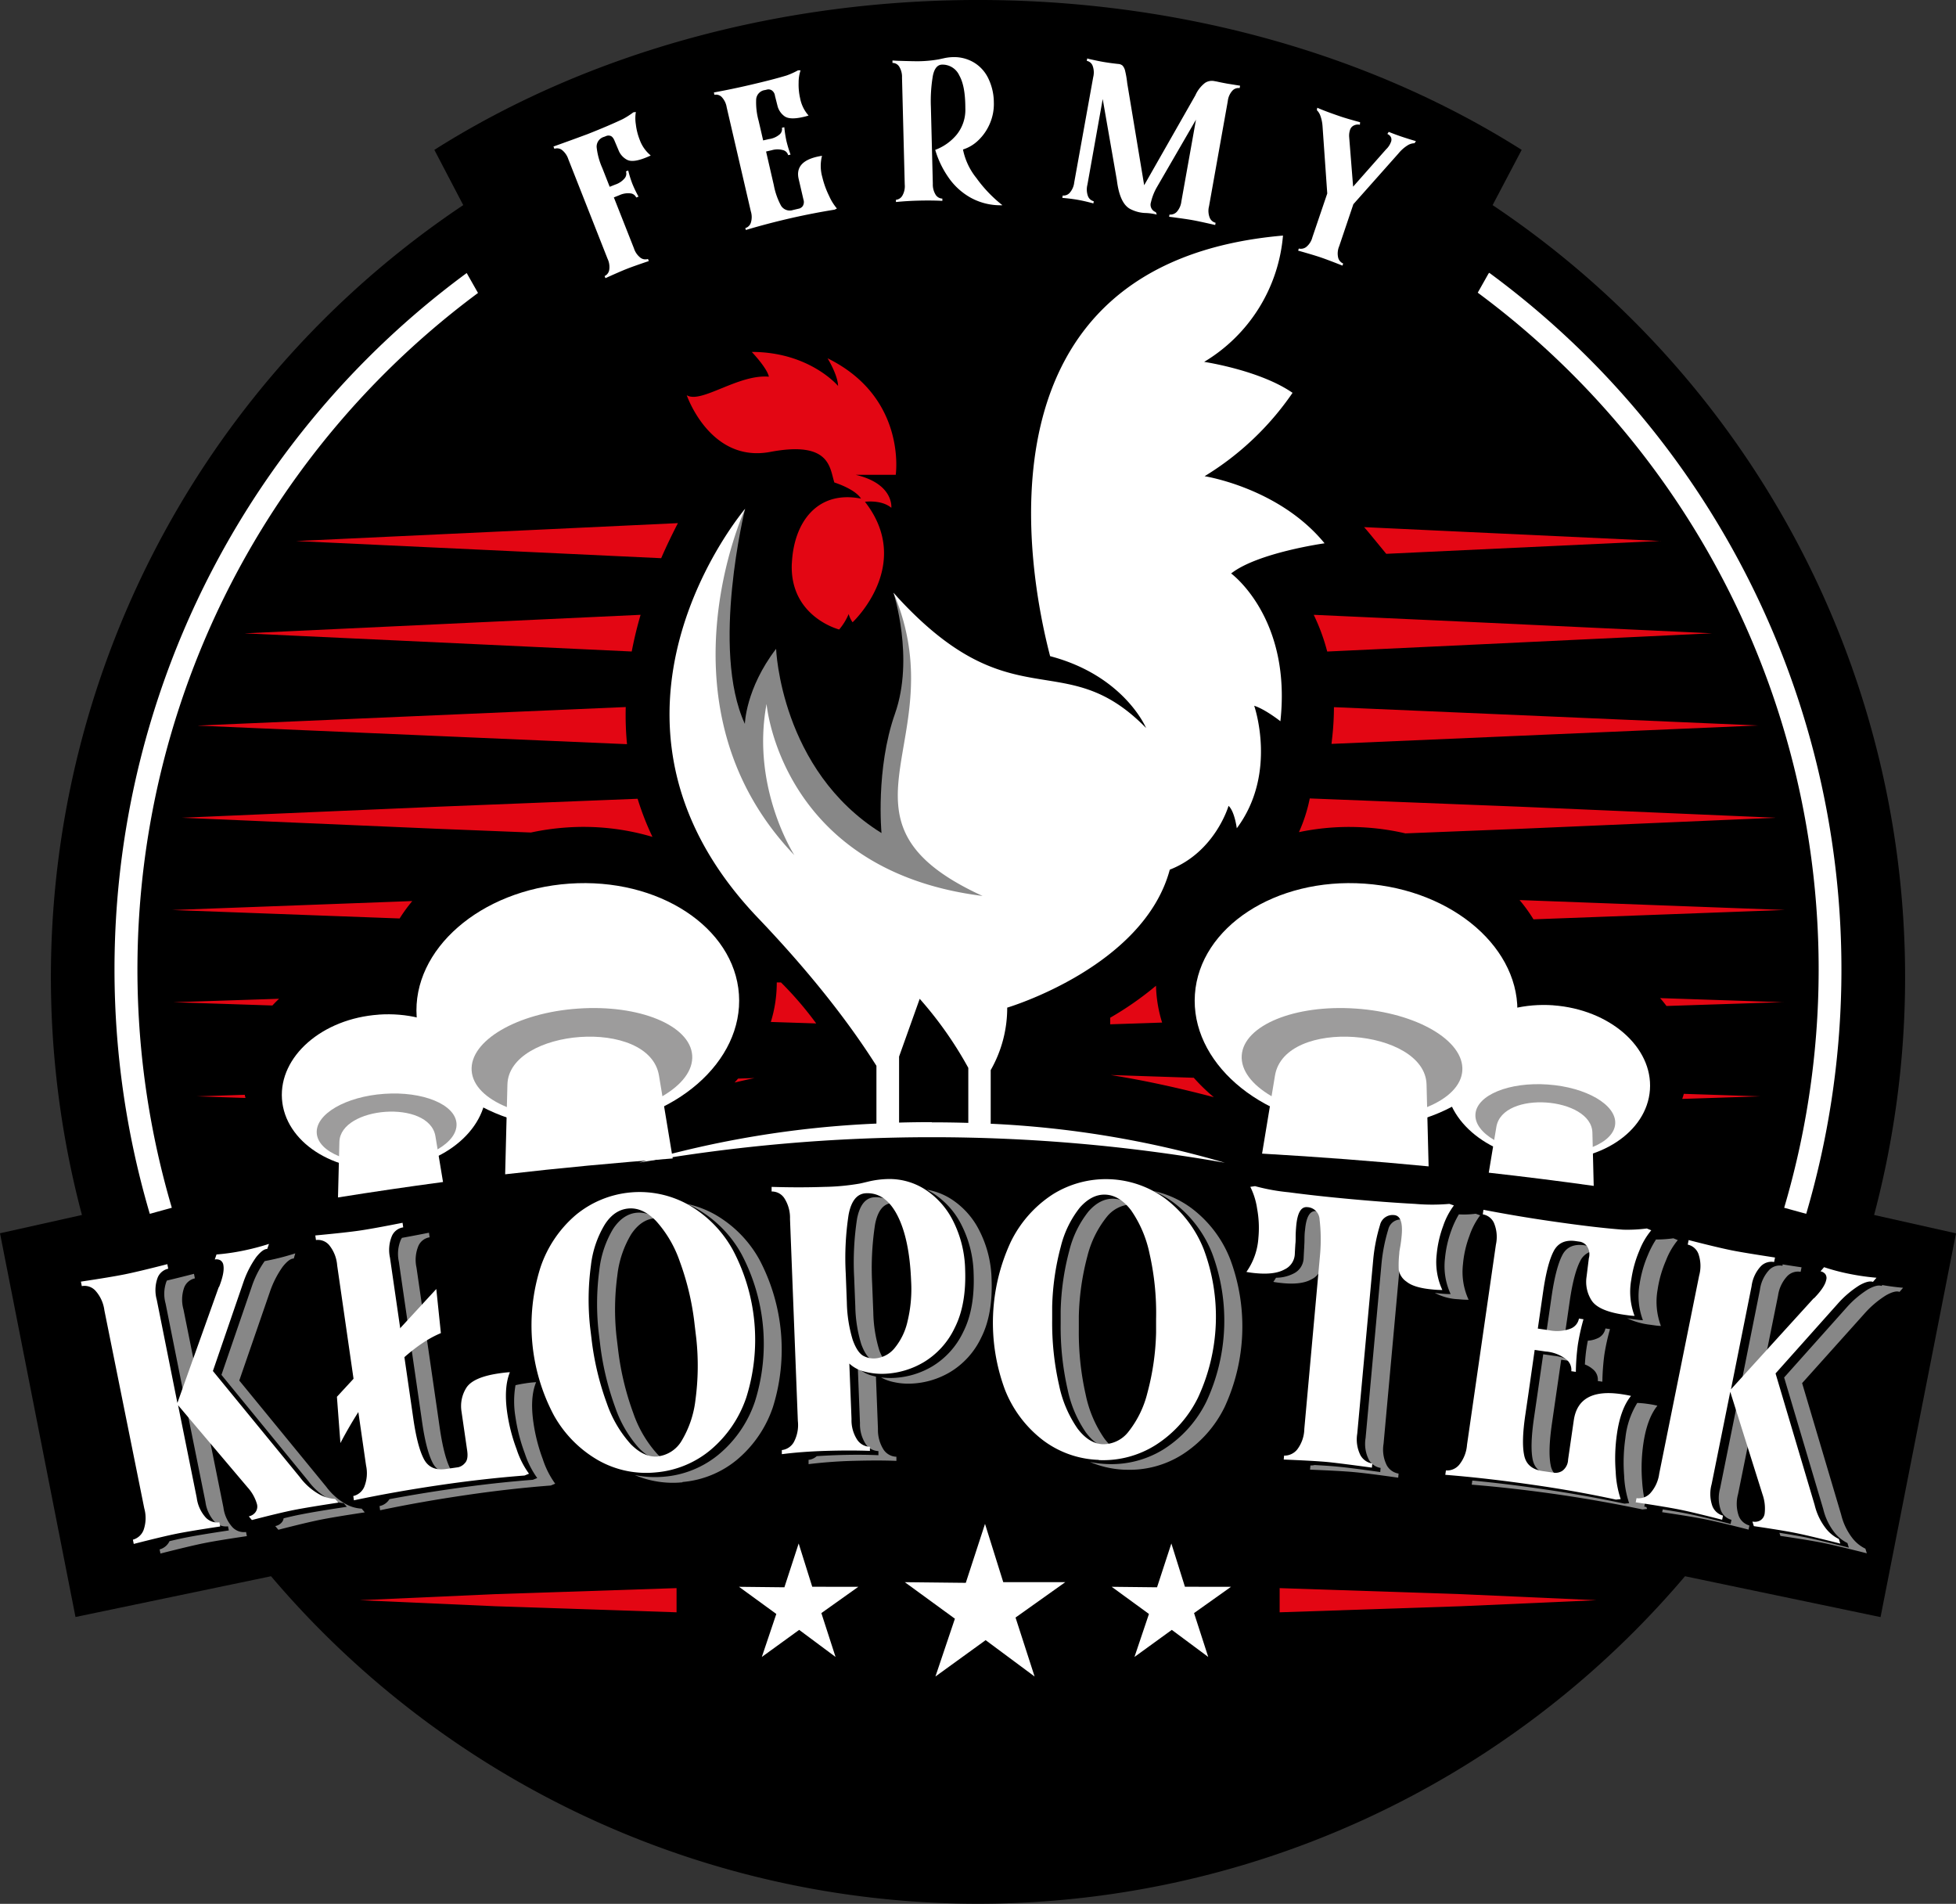
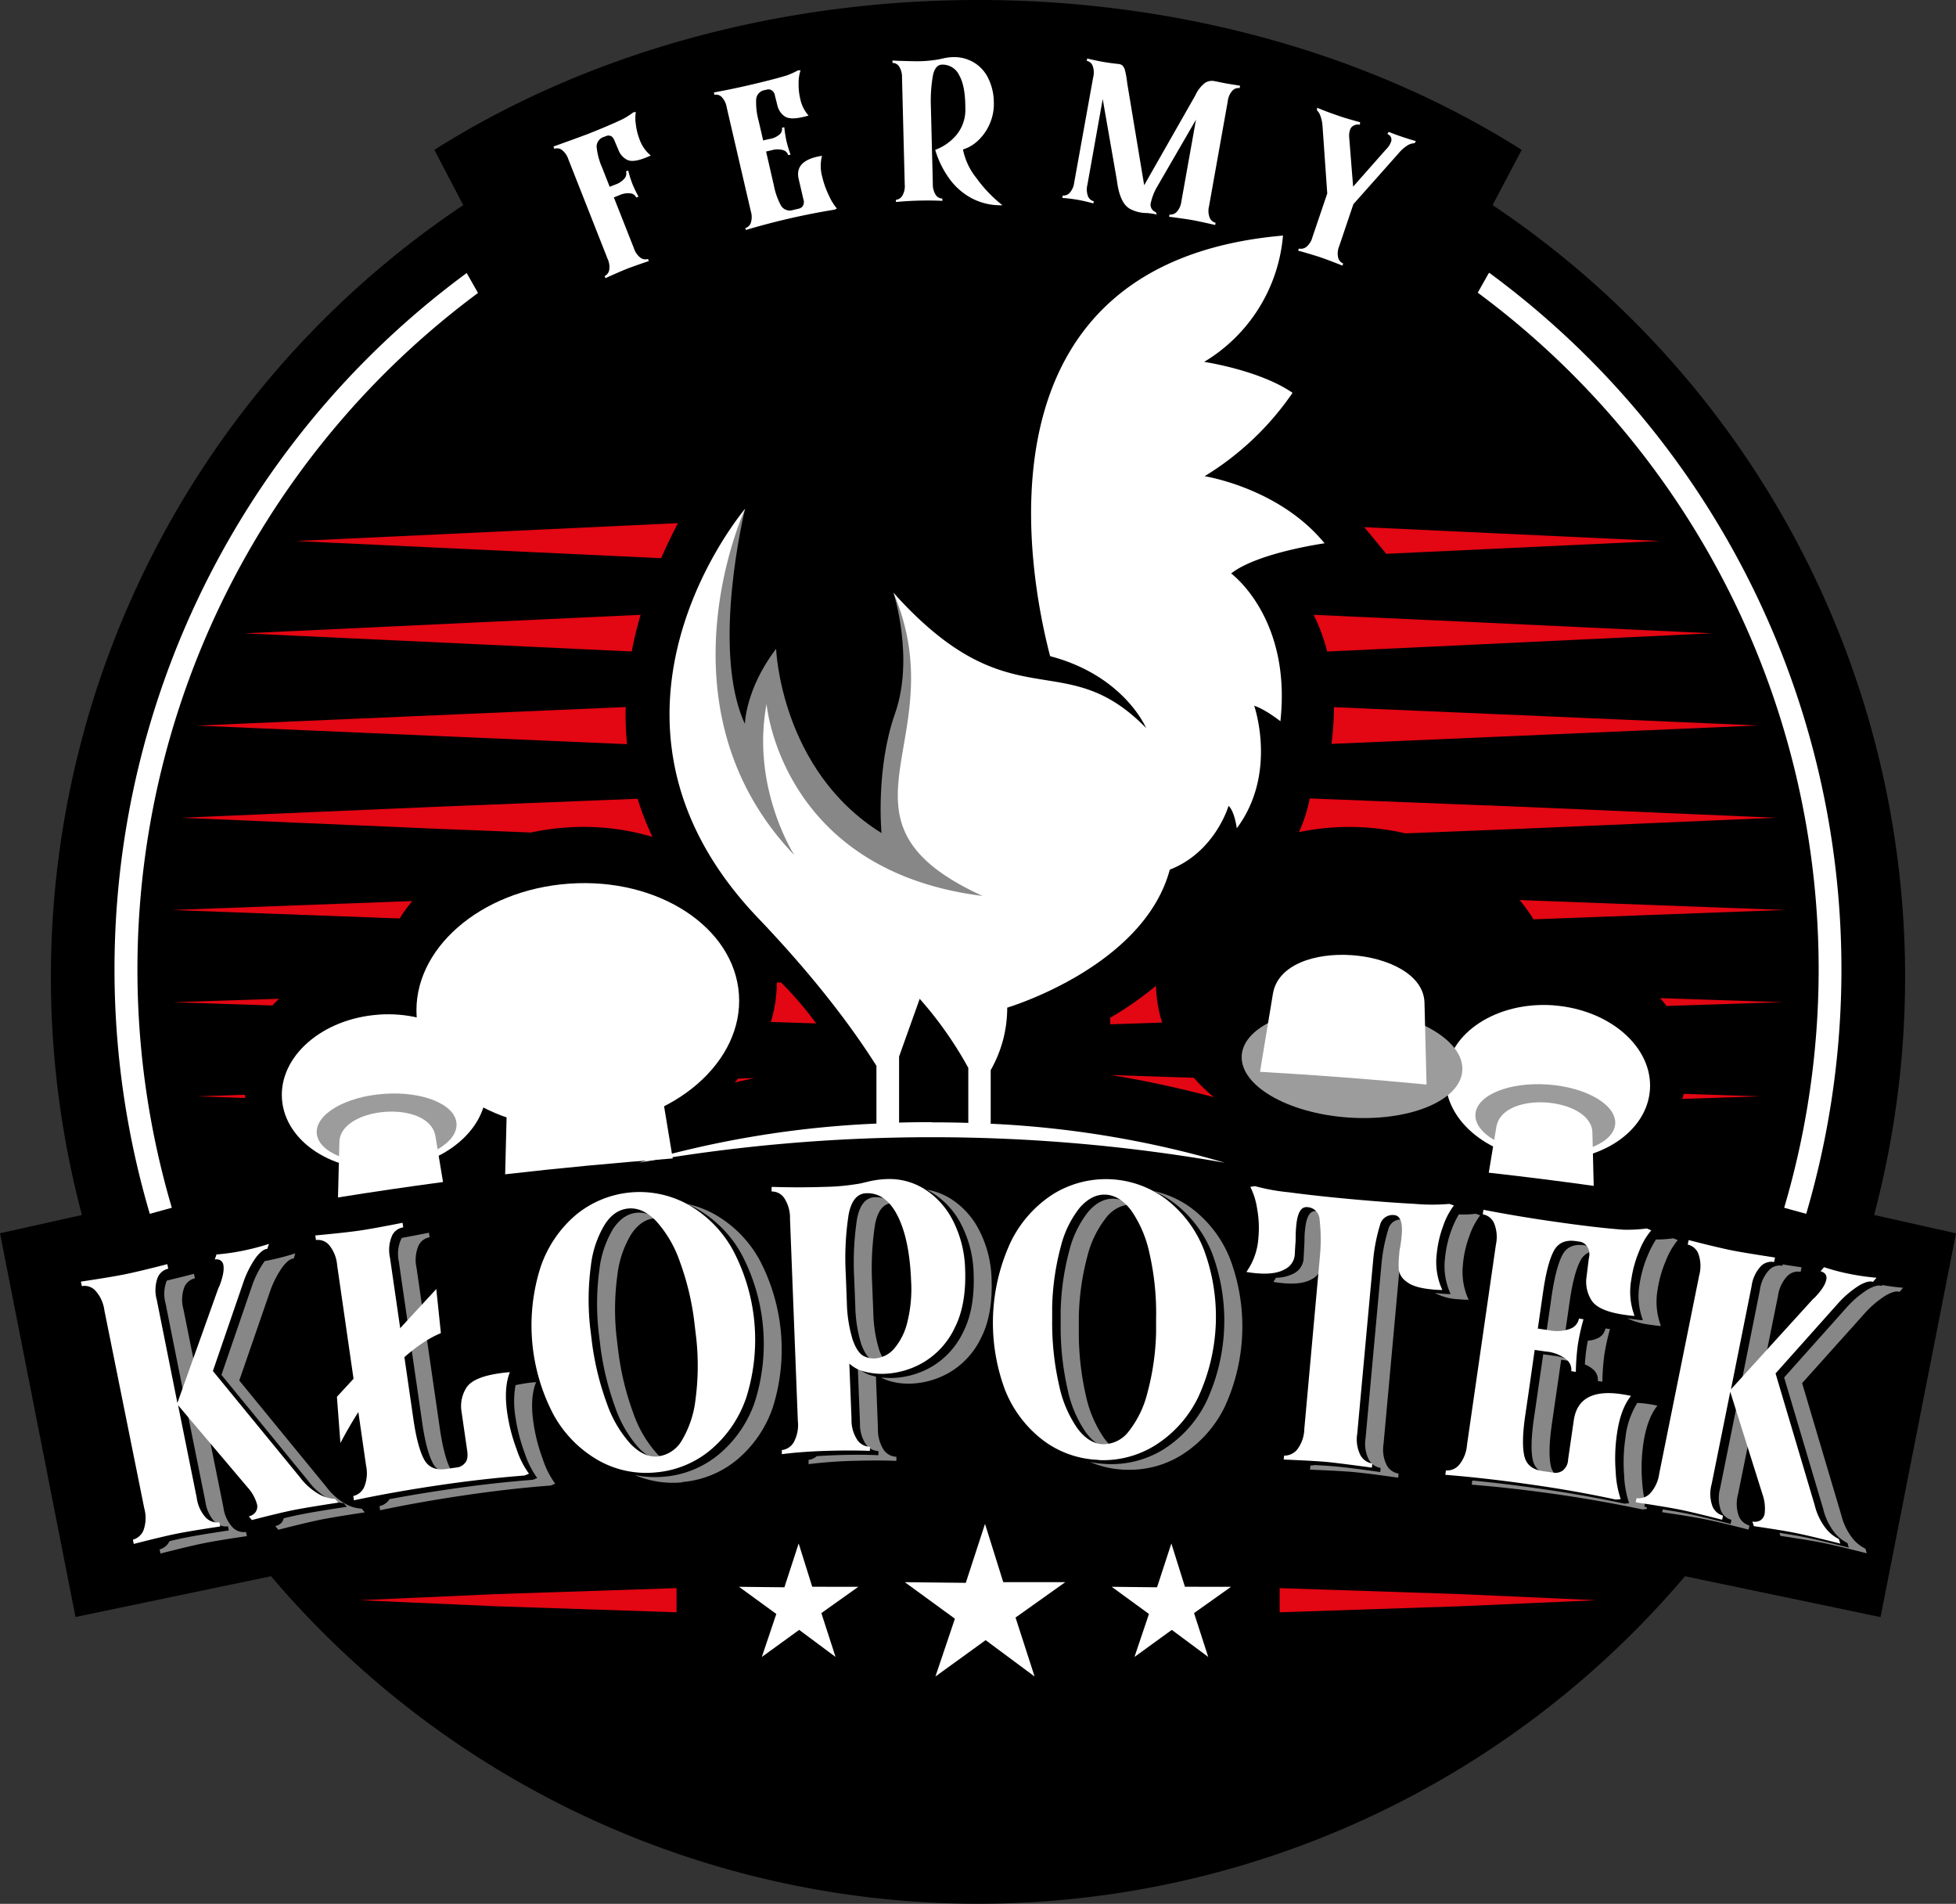
<svg xmlns="http://www.w3.org/2000/svg" viewBox="0 0 474.14 461.39">
  <rect x="0" y="0" width="474.14" height="461.39" fill="#333333" stroke="none" />
  <defs>
    <style>.cls-1,.cls-4,.cls-5,.cls-6,.cls-7{fill-rule:evenodd;}.cls-2,.cls-4{fill:#fff;}.cls-3,.cls-5{fill:#878787;}.cls-6{fill:#e30613;}.cls-7{fill:#9d9c9c;}</style>
  </defs>
  <g id="Warstwa_2" data-name="Warstwa 2">
    <g id="Warstwa_1-2" data-name="Warstwa 1">
      <path class="cls-1" d="M454.29,294.45A225,225,0,0,0,361.81,49.71l7.05-13.39c-76.54-48.43-187-48.43-263.57,0l7,13.39A225,225,0,0,0,19.86,294.45L0,298.88l18.3,93L65.7,382a224.7,224.7,0,0,0,342.75,0l47.4,9.9,18.29-93Z" />
      <path class="cls-2" d="M361,66.11a210.83,210.83,0,0,1,24.07,20.68,209.67,209.67,0,0,1,52.76,207.38l-5.34-1.47A204,204,0,0,0,358.21,70.93l2.61-4.63.19-.19ZM36.31,294.17a209.46,209.46,0,0,1,76.82-228L115.87,71A204.11,204.11,0,0,0,41.65,292.7l-5.34,1.47Z" />
      <path class="cls-3" d="M38.68,375.5a3.69,3.69,0,0,0,2.41-2c1.57-.37,2.86-.66,3.88-.86q3.3-.66,10.5-1.74l-.2-1A3.87,3.87,0,0,1,52,368.76a8.78,8.78,0,0,1-2.2-4.79l-4.52-22.41,5.36,6.32,3.52,17.46a8.74,8.74,0,0,0,2.2,4.79,3.83,3.83,0,0,0,3.28,1.15l.2,1q-7.21,1.06-10.5,1.73t-10.45,2.49l-.2-1Zm1.77-65.16q2.73-.64,6.57-1.63l.22,1.1a3.6,3.6,0,0,0-2.6,2.24,8.76,8.76,0,0,0-.17,5.27l3.28,16.28-2.61,7.31-5-25a8.76,8.76,0,0,1,.18-5.27,2.53,2.53,0,0,1,.16-.33Zm23.71-4.71,1-.2a58.09,58.09,0,0,0,6.42-1.68L71.21,305c-.76,0-1.65.69-2.69,2a23.51,23.51,0,0,0-3.1,6.09L58,334.57l21.08,25.74a15.19,15.19,0,0,0,4.48,4.05,9,9,0,0,0,4.11,1.26l.75.9c-5,.75-8.58,1.35-10.77,1.79s-5.59,1.25-10.18,2.43l-.75-.9a2.68,2.68,0,0,0,1.62-.94,1.91,1.91,0,0,0,.41-.94c1.85-.45,3.37-.79,4.54-1q3.3-.66,10.78-1.79l-.76-.89A9,9,0,0,1,79.24,363a14.91,14.91,0,0,1-4.48-4.05L53.68,333.2l7.38-21.48a23.51,23.51,0,0,1,3.1-6.09ZM92,365a3.69,3.69,0,0,0,2.4-1.68c4.7-.88,9.67-1.71,14.9-2.46q10.17-1.49,19.86-2.23l1.07-.43a21.48,21.48,0,0,1-3-5.94,42.41,42.41,0,0,1-2.27-8.77,23,23,0,0,1,0-7.79c.74-.17,1.53-.32,2.4-.45a25.46,25.46,0,0,1,2.6-.28q-1.55,3.7-.64,9.9a42.54,42.54,0,0,0,2.26,8.77,21.23,21.23,0,0,0,3,5.93l-1.06.44q-9.71.75-19.86,2.22-11.64,1.69-21.52,3.78L92,365Zm5.41-65c1.83-.33,4-.74,6.57-1.25l.16,1.11a3.58,3.58,0,0,0-2.72,2.09,8.78,8.78,0,0,0-.46,5.25l5,34.45.68,4.71q1,6.65,2.53,9.63A5.83,5.83,0,0,0,110,357a4.63,4.63,0,0,1-5.11-2.47q-1.56-3-2.53-9.63l-.68-4.7-5-34.45a8.82,8.82,0,0,1,.47-5.26,4.52,4.52,0,0,1,.34-.57Zm68,59.24a23.57,23.57,0,0,1-11.55-1.77,24.23,24.23,0,0,0,7.19.4,23.86,23.86,0,0,0,13.23-5.43A28.46,28.46,0,0,0,183,339.66a46.53,46.53,0,0,0-3.26-35.73,28.4,28.4,0,0,0-10.85-11,23.8,23.8,0,0,0-2.38-1.17,24.56,24.56,0,0,1,6.74,2.54,28.47,28.47,0,0,1,10.85,11A46.68,46.68,0,0,1,187.36,341a28.51,28.51,0,0,1-8.68,12.74,23.85,23.85,0,0,1-13.23,5.42Zm-6.3-64-.38,0q-3.35.3-5.74,3.9a24.67,24.67,0,0,0-3.35,10,61.37,61.37,0,0,0-.2,14.73l.38,3.15a67.7,67.7,0,0,0,3.71,15.5,28.73,28.73,0,0,0,5.77,9.83,12.43,12.43,0,0,0,1.94,1.65q-3.19.14-6.3-3a28.67,28.67,0,0,1-5.77-9.82,68.36,68.36,0,0,1-3.71-15.5l-.38-3.15a61.87,61.87,0,0,1,.2-14.73,24.67,24.67,0,0,1,3.35-10c1.6-2.4,3.51-3.69,5.74-3.9a7.18,7.18,0,0,1,4.74,1.35Zm36.78,58.57a3.57,3.57,0,0,0,2.09-.91c1.38-.09,2.81-.17,4.31-.23q5.86-.22,10.64,0l0-1a3.86,3.86,0,0,1-3.05-1.66,8.81,8.81,0,0,1-1.42-5.08l-.52-13.43a8.19,8.19,0,0,0,3.58,1.92l.81.2.49,12.69a8.81,8.81,0,0,0,1.41,5.08,3.87,3.87,0,0,0,3.06,1.65l0,1c-3.18-.13-6.73-.11-10.65,0s-7.45.41-10.61.79H196l0-1Zm28.69-65.51a16,16,0,0,1,6.07,2.34,19.41,19.41,0,0,1,6.79,7.67A27.18,27.18,0,0,1,240.36,310q.33,8.58-2.53,14.2a19.4,19.4,0,0,1-7.43,8.27,20,20,0,0,1-9.41,2.84,16.31,16.31,0,0,1-5.11-.55,10.11,10.11,0,0,1-2.32-.95,18.06,18.06,0,0,0,3.07.13,20.19,20.19,0,0,0,9.42-2.84,19.43,19.43,0,0,0,7.43-8.28q2.86-5.62,2.53-14.2a27.28,27.28,0,0,0-2.89-11.65,19.42,19.42,0,0,0-6.78-7.68c-.57-.35-1.14-.67-1.72-1Zm-8.17,3.26h-.06q-3.25.12-4.23,5.16a69.67,69.67,0,0,0-.71,14.27l.28,7.08a33.34,33.34,0,0,0,1.42,9.05,10,10,0,0,0,1.61,3,5.44,5.44,0,0,1-3.43-.57q-1.44-.84-2.53-3.83a33.27,33.27,0,0,1-1.43-9.05l-.28-7.09a69.72,69.72,0,0,1,.71-14.27q1-5,4.24-5.16a6.74,6.74,0,0,1,4.41,1.37Zm56.32,64.63a23.9,23.9,0,0,1-8.53-1.89,24.76,24.76,0,0,0,4.17.51,24,24,0,0,0,13.83-3.66,28.56,28.56,0,0,0,10.25-11.51,46.55,46.55,0,0,0,1.39-35.86,28.47,28.47,0,0,0-9.32-12.31,24.53,24.53,0,0,0-4.94-2.84,24,24,0,0,1,9.29,4.21,28.38,28.38,0,0,1,9.33,12.32A46.53,46.53,0,0,1,296.85,341a28.44,28.44,0,0,1-10.26,11.51,23.87,23.87,0,0,1-13.82,3.67Zm1.11-64.28a8,8,0,0,0-5.64,3.11,24.8,24.8,0,0,0-4.62,9.44A61.84,61.84,0,0,0,261.51,319l0,3.17a68.1,68.1,0,0,0,1.67,15.85,28.82,28.82,0,0,0,4.44,10.49A12.3,12.3,0,0,0,270,351h-.62c-2.24-.09-4.29-1.36-6.15-3.84a28.5,28.5,0,0,1-4.45-10.49,68,68,0,0,1-1.67-15.85l0-3.17a61.78,61.78,0,0,1,2.1-14.58,24.73,24.73,0,0,1,4.62-9.44q2.83-3.25,6.19-3.12a6.78,6.78,0,0,1,3.81,1.38Zm43.82,63.24a3.37,3.37,0,0,0,1-.1c2.21.12,4,.24,5.26.36q3.34.3,10.65,1.34l.09-1a4,4,0,0,1-2.85-2,8.48,8.48,0,0,1-.79-5.22l3.87-42.38a42,42,0,0,1,1.63-8.19,3.12,3.12,0,0,1,3.46-2.4c1,.08,1.57.84,1.78,2.25a4.35,4.35,0,0,0-.88,1.52,42.13,42.13,0,0,0-1.64,8.19l-3.86,42.38a8.49,8.49,0,0,0,.78,5.22,4,4,0,0,0,2.86,2l-.09,1c-4.87-.7-8.42-1.14-10.65-1.35s-5.81-.4-10.72-.6l.09-1Zm4.07-59.43a7.77,7.77,0,0,0-1,3.77q-.14,1.48-.15,2.61c0,.75,0,1.34-.07,1.77,0,.19-.06,1-.14,2.57a4.27,4.27,0,0,1-2.48,3.61q-2.37,1.34-6.83.93c-1.06-.1-1.86-.21-2.41-.32.23-.31.45-.64.66-1a9.34,9.34,0,0,0,4.22-1A4.31,4.31,0,0,0,316,305c.07-1.52.12-2.38.14-2.56,0-.43.06-1,.07-1.78s0-1.62.14-2.61q.43-4.74,2.66-4.53a3,3,0,0,1,2.75,2.14Zm31.9-1.42a22.38,22.38,0,0,0,4.08-.15l1.09.38a17.87,17.87,0,0,0-2.61,5,25.75,25.75,0,0,0-1.56,6.84A16.1,16.1,0,0,0,356,315a22.94,22.94,0,0,1-2.43-.13,13.27,13.27,0,0,1-5.77-1.54c.44.06.92.12,1.41.16a23.06,23.06,0,0,0,2.43.13,16.07,16.07,0,0,1-1.37-8.65,26.74,26.74,0,0,1,1.56-6.84,22.21,22.21,0,0,1,1.8-3.82Zm47.76,6.09a28.45,28.45,0,0,0,4.24-.29l1.07.44a17.63,17.63,0,0,0-2.89,5,28,28,0,0,0-2,7,16.64,16.64,0,0,0,.8,8.8c-.62,0-1.49-.13-2.6-.29a18,18,0,0,1-5.6-1.58c.4.08.81.14,1.25.21,1.1.16,2,.25,2.59.28a16.59,16.59,0,0,1-.8-8.79,28.46,28.46,0,0,1,2-7,22.72,22.72,0,0,1,1.94-3.73Zm-14.55,2.71a4.37,4.37,0,0,0-3.79,2.5q-1.56,3-2.53,9.62l-.68,4.71-.53,3.62a17.78,17.78,0,0,1-1.8-.17l-2.68-.39.65-4.43.68-4.71q1-6.65,2.53-9.63c1-2,2.83-2.79,5.35-2.43l1.11.16a2.86,2.86,0,0,1,1.56,1l.13.17Zm-1.95,21.81a6.31,6.31,0,0,0,2.22-.52,3.23,3.23,0,0,0,2.05-2.44l1.11.16a50.49,50.49,0,0,0-1.37,6.21,55.31,55.31,0,0,0-.48,6.53l-1.11-.16a3.24,3.24,0,0,0-1.27-2.92,6.34,6.34,0,0,0-1.86-1.09c.08-1.39.2-2.64.36-3.73.09-.64.21-1.32.35-2Zm-3.85,5-2.6-.38-1.57,10.81-.68,4.7c-.64,4.44-.75,7.75-.31,10a4.42,4.42,0,0,0,1.52,2.69l-1.44-.21c-2.52-.37-4-1.65-4.44-3.85s-.33-5.52.31-9.95l.69-4.71,1.56-10.8,2.68.38a10.87,10.87,0,0,1,4.28,1.37ZM396.88,340a23.23,23.23,0,0,1,2.5.23,23.54,23.54,0,0,1,2.38.44q-2.52,3.12-3.41,9.22a41.1,41.1,0,0,0-.29,9.15,34.54,34.54,0,0,0,.72,5.09l-.2,1,.5.08a4.37,4.37,0,0,0,.19.48l-1.15.12q-9.51-2-19.67-3.51-11.64-1.69-21.7-2.49l.14-1q8.12.76,17.2,2.09,10.16,1.47,19.67,3.51l1.15-.11a23.82,23.82,0,0,1-1.21-6.63,41.19,41.19,0,0,1,.3-9.16,20.18,20.18,0,0,1,2.88-8.51Zm35.33-33.56c1.34.22,2.84.45,4.49.69l-.22,1.1a3.6,3.6,0,0,0-3.26,1.06A8.74,8.74,0,0,0,431,314l-3.45,17.08-5.94,6.52,5-25a8.75,8.75,0,0,1,2.21-4.79,3.54,3.54,0,0,1,3.25-1.05l.09-.42Zm24.1,5c1.67.29,3.34.51,5,.65l-.86,1c-.71-.27-1.8,0-3.26.82a23.63,23.63,0,0,0-5.22,4.42L436.84,335.2l9.47,31.9a15.05,15.05,0,0,0,2.57,5.47,8.88,8.88,0,0,0,3.3,2.75l.34,1.12q-7.33-1.86-10.63-2.52t-10.32-1.7l-.23-.75c2.64.42,4.7.78,6.2,1.07q3.29.68,10.63,2.53l-.35-1.12a9,9,0,0,1-3.3-2.76,14.73,14.73,0,0,1-2.56-5.47l-9.48-31.89,15.13-16.94a23.68,23.68,0,0,1,5.22-4.43c1.47-.81,2.55-1.08,3.26-.81l.22-.25Zm-32,35.86-3,14.8a8.88,8.88,0,0,0,.17,5.28,3.88,3.88,0,0,0,2.58,2.32l-.2,1q-7.06-1.8-10.36-2.47t-10.59-1.75l.14-.68c2.61.41,4.65.76,6.1,1.06,2.19.44,5.65,1.26,10.35,2.47l.21-1a3.83,3.83,0,0,1-2.58-2.33,8.84,8.84,0,0,1-.18-5.27l4.52-22.41,2.82,9Z" />
      <path class="cls-2" d="M32.22,373.14a3.86,3.86,0,0,0,2.58-2.33,8.77,8.77,0,0,0,.17-5.27l-9.67-48a8.78,8.78,0,0,0-2.21-4.79,3.59,3.59,0,0,0-3.26-1.06l-.22-1.09q7.31-1.1,10.6-1.76t10.35-2.47l.22,1.1a3.57,3.57,0,0,0-2.59,2.24A8.76,8.76,0,0,0,38,315l5,25,10-28,.15-.22q1.32-3.4,1-5.15a1.62,1.62,0,0,0-.77-1.22,2,2,0,0,0-1.32-.17l.42-1.22a52.07,52.07,0,0,0,6.3-.89,59.25,59.25,0,0,0,6.42-1.67l-.42,1.22c-.76,0-1.65.7-2.69,2a23.75,23.75,0,0,0-3.1,6.1l-7.38,21.48,21.08,25.73A14.91,14.91,0,0,0,77.14,362a9,9,0,0,0,4.11,1.27l.76.89q-7.49,1.14-10.78,1.79t-10.17,2.43l-.75-.89a2.69,2.69,0,0,0,1.61-1,2.31,2.31,0,0,0,.36-2,10.22,10.22,0,0,0-2.24-4L43.17,340.56,47.69,363a8.82,8.82,0,0,0,2.2,4.79,3.87,3.87,0,0,0,3.28,1.15l.2,1q-7.2,1.08-10.5,1.74t-10.45,2.49l-.2-1Zm53.35-10.56a3.86,3.86,0,0,0,2.7-2.18,8.83,8.83,0,0,0,.46-5.26l-7-48.48a8.84,8.84,0,0,0-1.94-4.91,3.59,3.59,0,0,0-3.2-1.23l-.16-1.11q7.35-.69,10.67-1.17t10.48-1.9l.16,1.11A3.57,3.57,0,0,0,95,299.54a8.82,8.82,0,0,0-.47,5.26l5,34.44.68,4.71c.65,4.44,1.49,7.64,2.53,9.63s2.83,2.8,5.35,2.43l3-.43a3,3,0,0,0,1.6-1c.58-.58.76-1.58.56-3l-1.38-9.51A8.32,8.32,0,0,1,113,336.4c1.07-1.76,3.72-2.95,8-3.57,1.11-.16,2-.25,2.6-.28-1,2.47-1.24,5.78-.64,9.9a42.41,42.41,0,0,0,2.27,8.77,21,21,0,0,0,3,5.93l-1.07.44q-9.7.75-19.86,2.22-11.62,1.69-21.51,3.79l-.15-1ZM159,356.83a23.57,23.57,0,0,1-14-2.94,28.6,28.6,0,0,1-10.8-11A46.52,46.52,0,0,1,131,307.19a28.67,28.67,0,0,1,8.62-12.78,24.27,24.27,0,0,1,27.18-2.48,28.37,28.37,0,0,1,10.85,11,46.53,46.53,0,0,1,3.26,35.73,28.46,28.46,0,0,1-8.68,12.74A23.85,23.85,0,0,1,159,356.83Zm.49-3.88a7.76,7.76,0,0,0,5.79-3.86,24.73,24.73,0,0,0,3.31-9.9,61.89,61.89,0,0,0,.2-14.73l-.39-3.25a64.91,64.91,0,0,0-3.62-15.5,28.47,28.47,0,0,0-5.77-9.83q-3.25-3.31-6.69-3t-5.73,3.9a24.51,24.51,0,0,0-3.36,10,61.87,61.87,0,0,0-.2,14.73l.38,3.15a68.49,68.49,0,0,0,3.71,15.5,28.67,28.67,0,0,0,5.77,9.82q3.26,3.31,6.6,3Zm30-1.52a3.86,3.86,0,0,0,2.91-1.89,8.77,8.77,0,0,0,1-5.18l-1.9-48.95a8.79,8.79,0,0,0-1.41-5.08,3.6,3.6,0,0,0-3.05-1.57l0-1.12q6.72.21,12.79,0a55.05,55.05,0,0,0,8.56-.8c.37-.07,1.17-.26,2.41-.56a22.73,22.73,0,0,1,4.36-.54,16,16,0,0,1,9.11,2.54,19.4,19.4,0,0,1,6.79,7.67,27.37,27.37,0,0,1,2.89,11.66q.33,8.58-2.53,14.2a19.34,19.34,0,0,1-7.43,8.27,20.2,20.2,0,0,1-9.42,2.85,16.65,16.65,0,0,1-5.11-.55,8.19,8.19,0,0,1-3.58-1.92l.53,13.43a8.67,8.67,0,0,0,1.41,5.08,3.82,3.82,0,0,0,3.05,1.65l0,1q-4.77-.18-10.65,0t-10.61.79h-.09l0-1Zm23.22-22.29a6.82,6.82,0,0,0,4.2-2.5,15.51,15.51,0,0,0,3.07-6.38,33.15,33.15,0,0,0,.88-9.75q-.39-10.15-3.27-15.84t-7.64-5.49q-3.27.13-4.24,5.16a69.18,69.18,0,0,0-.7,14.27l.27,7.09a33.34,33.34,0,0,0,1.43,9.05c.73,2,1.57,3.27,2.53,3.82a5.31,5.31,0,0,0,3.47.57Zm53.62,24.66a23.71,23.71,0,0,1-13.46-4.73,28.57,28.57,0,0,1-9.28-12.31A46.54,46.54,0,0,1,245,301a28.66,28.66,0,0,1,10.21-11.56,24.32,24.32,0,0,1,27.28,1.06,28.5,28.5,0,0,1,9.32,12.32,46.53,46.53,0,0,1-1.39,35.85,28.43,28.43,0,0,1-10.25,11.51,23.87,23.87,0,0,1-13.82,3.67Zm1-3.79a7.76,7.76,0,0,0,6.24-3.07,24.72,24.72,0,0,0,4.57-9.4,61.78,61.78,0,0,0,2.1-14.58l0-3.27a65.29,65.29,0,0,0-1.58-15.84,28.57,28.57,0,0,0-4.45-10.49c-1.86-2.47-4-3.75-6.25-3.84s-4.3,1-6.19,3.12a24.73,24.73,0,0,0-4.62,9.44,61.86,61.86,0,0,0-2.1,14.58l0,3.17a68,68,0,0,0,1.67,15.85,28.57,28.57,0,0,0,4.45,10.49q2.79,3.7,6.15,3.84Zm43.94,2.76a4,4,0,0,0,3.18-1.49,8.53,8.53,0,0,0,1.72-5L320,303.91a41.32,41.32,0,0,0-.13-8.36,3.12,3.12,0,0,0-3-3c-1.49-.14-2.37,1.37-2.66,4.53-.09,1-.14,1.86-.14,2.61s0,1.34-.07,1.78c0,.18-.07,1-.14,2.56a4.31,4.31,0,0,1-2.49,3.62q-2.37,1.32-6.83.92a22.86,22.86,0,0,1-2.41-.32,16.06,16.06,0,0,0,2.91-8.26,25.64,25.64,0,0,0-.3-7,17.52,17.52,0,0,0-1.66-5.36l1.14-.17a48.73,48.73,0,0,0,8.2,1.49q6.76.9,15.22,1.67T343,291.76a48,48,0,0,0,8.34,0l1.09.38a17.79,17.79,0,0,0-2.61,5,26.74,26.74,0,0,0-1.56,6.84,16.08,16.08,0,0,0,1.37,8.65,23.06,23.06,0,0,1-2.43-.13q-4.45-.41-6.24-1.88a4.44,4.44,0,0,1-1.9-2.84,25.29,25.29,0,0,1,.13-4c0-.44.12-1,.25-1.76s.24-1.6.33-2.59q.43-4.74-1.8-4.95a3.13,3.13,0,0,0-3.45,2.4,42.25,42.25,0,0,0-1.63,8.2L329,347.45a8.58,8.58,0,0,0,.78,5.23,4,4,0,0,0,2.87,2l-.1,1q-7.31-1-10.65-1.35c-2.23-.21-5.81-.41-10.72-.61l.09-1Zm39.2,3.59a3.84,3.84,0,0,0,3.2-1.32,8.73,8.73,0,0,0,1.94-4.91l7-48.48a8.78,8.78,0,0,0-.46-5.25,3.6,3.6,0,0,0-2.72-2.1l.16-1.11q8.26,1.59,16.39,2.76,10.62,1.55,17.43,2.06a36.34,36.34,0,0,0,5.79-.29l1.07.44a17.64,17.64,0,0,0-2.89,4.95,28,28,0,0,0-1.95,7,16.51,16.51,0,0,0,.79,8.79c-.62,0-1.49-.12-2.59-.28q-6.28-.92-7.88-3.55a8.34,8.34,0,0,1-1.16-5.68l.55-4.45a3.58,3.58,0,0,0-.5-3,2.86,2.86,0,0,0-1.56-1l-1.11-.16c-2.52-.37-4.31.45-5.35,2.43s-1.88,5.2-2.53,9.63l-.68,4.71-.64,4.43,2.67.39a9.4,9.4,0,0,0,5.25-.37,3.25,3.25,0,0,0,2.05-2.44l1.1.16a52.42,52.42,0,0,0-1.37,6.21,55.49,55.49,0,0,0-.48,6.54l-1.1-.16a3.24,3.24,0,0,0-1.28-2.92,9.36,9.36,0,0,0-4.92-1.85l-2.68-.39L370.46,338l-.69,4.71q-1,6.65-.31,9.95c.43,2.2,1.92,3.48,4.44,3.85l3,.43a3.08,3.08,0,0,0,1.82-.49,3.5,3.5,0,0,0,1.39-2.73l1.38-9.51q1.14-7.85,11.48-6.35c1.05.16,1.84.3,2.39.44q-2.54,3.12-3.41,9.22a41.12,41.12,0,0,0-.3,9.15,23.83,23.83,0,0,0,1.21,6.64l-1.15.12q-9.51-2.06-19.67-3.52-11.64-1.69-21.7-2.49l.15-1Zm46.24,6.72a3.85,3.85,0,0,0,3.28-1.15,8.82,8.82,0,0,0,2.21-4.79l9.68-48a8.84,8.84,0,0,0-.18-5.27,3.58,3.58,0,0,0-2.59-2.24l.22-1.1c4.76,1.22,8.25,2.05,10.44,2.49s5.7,1,10.5,1.74l-.22,1.09a3.58,3.58,0,0,0-3.25,1.06,8.71,8.71,0,0,0-2.21,4.79l-5,25,20-22,.21-.14c1.69-1.76,2.65-3.21,2.88-4.37a1.63,1.63,0,0,0-.23-1.43,2,2,0,0,0-1.15-.66l.86-1a50.29,50.29,0,0,0,6.14,1.62,57.73,57.73,0,0,0,6.57.94l-.86,1c-.71-.26-1.79,0-3.26.82a24.1,24.1,0,0,0-5.22,4.42l-15.13,16.95,9.48,31.89a14.81,14.81,0,0,0,2.56,5.47,9,9,0,0,0,3.3,2.76l.35,1.12q-7.35-1.86-10.63-2.53t-10.32-1.7l-.35-1.11a2.75,2.75,0,0,0,1.86-.25,2.31,2.31,0,0,0,1.11-1.73,10.25,10.25,0,0,0-.51-4.57l-7.83-24.9-4.52,22.41a8.84,8.84,0,0,0,.18,5.27,3.86,3.86,0,0,0,2.58,2.33l-.21,1q-7.06-1.81-10.35-2.47t-10.6-1.76l.2-1Z" />
      <path class="cls-4" d="M82.52,349.72q-.43-5.6-.85-11.21l24.09-26.12,1.11,10.69c-5.3,2.21-9.4,6.27-13.6,10.2a100.63,100.63,0,0,0-10.75,16.44Z" />
      <path class="cls-5" d="M172.31,142.77s4.53-14.67,8.31-19.48c0,0-8.42,34.06-.06,52.15,0,0,.16-8.52,7.57-18.2,0,0,1.05,29.43,25.55,44.65,0,0-1.47-15.49,3.27-28.94s-.37-29.31-.37-29.31,17,19.14,9.3,47.62l29.62,35L189,214.55,166.65,180l5.66-37.19Z" />
      <path class="cls-4" d="M240.23,272.34a241.92,241.92,0,0,1,56.69,9.45,410.89,410.89,0,0,0-142.08,0,242.32,242.32,0,0,1,57.61-9.49v-14c-6.41-10.12-15.58-22.09-28.69-35.82-46.39-48.54-3.14-99.17-3.14-99.17s-22.35,48.13,11.94,83.94c0,0-10.56-16.29-6.74-36.65,0,0,3.37,40.4,52.35,46.53-40.1-18.35-6.33-37.59-21.59-73.47,28.75,32,41.09,12.17,61.23,32.77,0,0-5.28-12.68-23.26-17.41C249.36,139.15,234.79,63.73,311,57.09A39.56,39.56,0,0,1,291.89,87.7s13.47,2,21.43,7.5A69.89,69.89,0,0,1,292,115.41s18.06,2.79,29.08,16.26c0,0-16.22,2.26-22.65,7.31,0,0,14.69,10.71,11.94,35.81,0,0-3.68-2.91-6.35-3.75,0,0,5.73,16.38-4.22,29.69,0,0-.53-4.13-2-5.43,0,0-3.22,11.17-14.24,15.46-6.35,23.64-39.41,33.44-39.41,33.44a30.43,30.43,0,0,1-4,15.14v13ZM225.88,272q4.45,0,8.84.13V258.8a91.86,91.86,0,0,0-11.78-16.74l-5,14v16c2.62-.08,5.26-.11,7.92-.11Z" />
-       <path class="cls-6" d="M191.94,136.49c-.61,13,11.48,16.07,11.48,16.07a14.56,14.56,0,0,0,2.3-3.75,6.44,6.44,0,0,0,.95,2s14.93-13.89,3-29.2c0,0,4-.57,6.39,1.46,0,0,.69-5.82-8.65-8h9.72s2.76-18.75-16.53-28.24c0,0,2.48,4,2.55,6.7,0,0-6.91-8.24-20.92-8.24,0,0,3.69,3.85,4.15,6-7.46-.65-16.4,6.62-19.91,4.49,0,0,5.63,16.49,20.24,13.74s14.39,3.9,15.54,7.41c0,0,5,1.54,6.46,3.91-10.42-2.06-16.28,5.5-16.76,15.69Z" />
      <path class="cls-6" d="M71.76,131.12l57.09-2.67,35.48-1.67q-2.22,4.28-4.06,8.5l-31.42-1.48-57.09-2.68ZM47.67,265.7l11.68-.38c0,.26.11.51.16.77l-11.84-.39Zm131.24-4.3,4-.13c-1.62.33-3.23.7-4.85,1.08.3-.31.59-.63.88-1ZM42,242.89l25.65-.84c-.57.53-1.1,1.07-1.62,1.63l-24-.79Zm146.31-4.8,1,0a83.92,83.92,0,0,1,8.54,9.94l-11-.36a32.21,32.21,0,0,0,1.44-9.55ZM41.74,220.54l58.2-2.17a38.75,38.75,0,0,0-3.07,4.22l-55.13-2.05Zm2.34-22.36,62-2.67,48.48-1.93a67.44,67.44,0,0,0,3.6,9.24,58.68,58.68,0,0,0-20.93-2.27h0a60.62,60.62,0,0,0-8.53,1.21l-22.61-.9-62-2.68Zm4-22.35,62-2.68,41.6-1.8a74,74,0,0,0,.31,9l-41.91-1.81-62-2.68Zm11.37-22.35,57.09-2.68L155.28,149c-.88,3-1.59,6-2.15,8.89l-36.62-1.72-57.09-2.67Z" />
      <path class="cls-6" d="M402.64,131.12l-57.1-2.67-14.88-.7q.64.72,1.26,1.47l4.11,5,9.51-.45,57.1-2.68ZM426.72,265.7l-18.56-.61c-.11.42-.24.83-.38,1.23l18.94-.62Zm-137.31-4.5-20.18-.67c8.52,1.36,16.84,3.22,25,5.37a45,45,0,0,1-4.85-4.7Zm143-18.31-30-1c.55.62,1.07,1.26,1.55,1.91l28.44-.93Zm-152.19-4a77.62,77.62,0,0,1-11.1,7.75v1.6l12.58-.42a32.36,32.36,0,0,1-1.48-8.93Zm152.42-18.36-64.29-2.4a38.58,38.58,0,0,1,3.37,4.67l60.92-2.27Zm-2.35-22.36-62-2.67-50.8-2a38.13,38.13,0,0,1-2.62,8.17,59.36,59.36,0,0,1,16.38-1.11h0a59.83,59.83,0,0,1,9.43,1.41l27.61-1.1,62-2.68Zm-4-22.35-62-2.68-40.94-1.76a66.47,66.47,0,0,1-.38,7l-.21,1.9,41.53-1.79,62-2.68ZM415,153.48l-57.09-2.68L318.45,149a48.17,48.17,0,0,1,3.27,8.9l36.16-1.7L415,153.48Z" />
      <path class="cls-4" d="M376.51,243.64c13.67,1,24.16,10.11,23.44,20.45s-12.39,17.94-26.05,17S349.73,271,350.45,260.63s12.39-17.94,26.06-17Z" />
      <path class="cls-7" d="M375.17,262.83c9.35.65,16.68,4.93,16.36,9.54s-8.17,7.84-17.53,7.19-16.68-4.93-16.35-9.55,8.16-7.83,17.52-7.18Z" />
      <path class="cls-4" d="M386,274.49l.32,12.91q-12.5-1.75-25.44-3.2l1.84-11.08c1.49-9,23.07-7.25,23.28,1.37Z" />
      <path class="cls-4" d="M91.79,245.9c-13.66.95-24.16,10.1-23.44,20.44s12.39,18,26.06,17,24.16-10.11,23.44-20.45-12.39-17.95-26.06-17Z" />
      <path class="cls-7" d="M93.13,265.09c-9.35.65-16.68,4.92-16.35,9.54s8.16,7.84,17.52,7.18,16.68-4.92,16.36-9.54-8.17-7.84-17.53-7.18Z" />
      <path class="cls-4" d="M82.27,276.75l-.34,13.45q12.5-2,25.46-3.74l-1.84-11.09c-1.49-9-23.07-7.25-23.28,1.38Z" />
      <path class="cls-4" d="M138,214.15c-21.57,1.5-38.13,15.95-37,32.26s19.55,28.33,41.12,26.82,38.13-16,37-32.26S159.59,212.64,138,214.15Z" />
-       <path class="cls-7" d="M140.14,244.43c-14.76,1-26.32,7.78-25.81,15.06s12.89,12.37,27.65,11.34,26.32-7.78,25.81-15.07-12.89-12.36-27.65-11.33Z" />
      <path class="cls-4" d="M123,262.84l-.55,21.75q19.86-2.29,40.62-3.84l-3.33-20.09c-2.36-14.22-36.41-11.43-36.74,2.18Z" />
-       <path class="cls-4" d="M330.77,214.15c21.57,1.5,38.14,15.95,37,32.26s-19.55,28.33-41.12,26.82-38.13-16-37-32.26,19.55-28.33,41.11-26.82Z" />
      <path class="cls-7" d="M328.66,244.43c14.76,1,26.32,7.78,25.81,15.06s-12.89,12.37-27.65,11.34S300.5,263.05,301,255.76s12.89-12.36,27.65-11.33Z" />
-       <path class="cls-4" d="M345.8,262.84l.5,19.83q-19.79-1.91-40.37-3.09l3.13-18.92c2.36-14.22,36.41-11.43,36.74,2.18Z" />
+       <path class="cls-4" d="M345.8,262.84q-19.79-1.91-40.37-3.09l3.13-18.92c2.36-14.22,36.41-11.43,36.74,2.18Z" />
      <path class="cls-6" d="M387,387.81l-32.87-1.47-43.94-1.46v5.86l43.94-1.47L387,387.81Zm-299.83,0,32.87-1.47L164,384.88v5.86l-43.94-1.47L87.2,387.81Z" />
      <polygon class="cls-4" points="238.77 369.31 243.19 383.43 258.22 383.44 246.17 392.01 250.79 406.3 238.92 397.49 226.75 406.3 231.47 392.29 219.33 383.44 234.11 383.6 238.77 369.31 238.77 369.31" />
      <polygon class="cls-4" points="283.94 374.06 287.23 384.55 298.4 384.56 289.44 390.93 292.88 401.56 284.05 395 275 401.56 278.51 391.14 269.48 384.56 280.47 384.68 283.94 374.06 283.94 374.06" />
      <polygon class="cls-4" points="193.6 374.06 196.89 384.55 208.06 384.56 199.1 390.93 202.54 401.56 193.72 395 184.67 401.56 188.18 391.14 179.14 384.56 190.14 384.68 193.6 374.06 193.6 374.06" />
      <path class="cls-2" d="M146.54,66.91a2,2,0,0,0,1.13-1.45,4.63,4.63,0,0,0-.4-2.76l-9.5-24.1a4.75,4.75,0,0,0-1.59-2.29,2,2,0,0,0-1.8-.25l-.22-.55c2.81-1,5.55-2,8.25-3q5.26-2.08,8.53-3.64a18.83,18.83,0,0,0,2.59-1.65l.6-.08a9.35,9.35,0,0,0,0,3,14.81,14.81,0,0,0,.93,3.72,8.77,8.77,0,0,0,2.68,3.82c-.3.15-.72.34-1.27.55-2.08.83-3.6,1-4.55.45a4.44,4.44,0,0,1-2-2.31L149,34.19c-.28-.71-.62-1.12-1-1.25a1.49,1.49,0,0,0-1,0l-.55.22a2.46,2.46,0,0,0-1.82,2.52A16.75,16.75,0,0,0,146,40.72l.92,2.34.87,2.21,1.33-.53a5,5,0,0,0,2.31-1.55,1.72,1.72,0,0,0,.3-1.65l.55-.22a27,27,0,0,0,1,3.21,28.27,28.27,0,0,0,1.5,3.12l-.56.22a1.68,1.68,0,0,0-1.35-1,5,5,0,0,0-2.74.44l-1.33.53,4.87,12.34a4.65,4.65,0,0,0,1.59,2.29,2,2,0,0,0,1.81.29l.2.51q-3.65,1.23-5.3,1.88c-1.1.43-2.84,1.19-5.21,2.26l-.2-.5Zm34.09-11.62A2,2,0,0,0,182,54a4.62,4.62,0,0,0,0-2.79L176.15,26a4.68,4.68,0,0,0-1.23-2.51,1.9,1.9,0,0,0-1.74-.51l-.13-.57c2.91-.54,5.78-1.13,8.6-1.79,3.68-.85,6.68-1.62,9-2.32a18.44,18.44,0,0,0,2.8-1.26l.61,0a9.18,9.18,0,0,0-.47,3,14.76,14.76,0,0,0,.37,3.81A8.73,8.73,0,0,0,196,28a13.08,13.08,0,0,1-1.34.36c-2.18.5-3.7.43-4.56-.24a4.44,4.44,0,0,1-1.66-2.58l-.58-2.29a1.88,1.88,0,0,0-.82-1.38,1.52,1.52,0,0,0-1-.19l-.57.14a2.46,2.46,0,0,0-2.17,2.22,16.74,16.74,0,0,0,.59,5.23l.57,2.45.53,2.31,1.4-.32A5,5,0,0,0,189,32.56a1.7,1.7,0,0,0,.54-1.6l.58-.13a28.18,28.18,0,0,0,.51,3.33,31.45,31.45,0,0,0,1,3.31l-.58.13a1.71,1.71,0,0,0-1.18-1.2,4.94,4.94,0,0,0-2.78,0l-1.39.32L187,42.38l.57,2.46a17.1,17.1,0,0,0,1.75,5,2.49,2.49,0,0,0,2.93,1.05l1.54-.36a1.66,1.66,0,0,0,.8-.59,1.87,1.87,0,0,0,.16-1.61l-1.15-4.95Q192.64,39.26,198,38q.81-.18,1.26-.24a9.87,9.87,0,0,0,.08,5.2A21.52,21.52,0,0,0,201,47.53a12.34,12.34,0,0,0,1.87,3l-.55.28q-5.07.81-10.36,2-6.06,1.39-11.17,2.93l-.13-.53ZM243,49.74a14.94,14.94,0,0,1-7.67-1.81A16,16,0,0,1,229.91,43a23,23,0,0,1-3.21-6.68,12.35,12.35,0,0,0,5.14-3.61A9.56,9.56,0,0,0,234,26.23c0-3.49-.44-6.13-1.46-7.94a4.47,4.47,0,0,0-4.14-2.63c-1.15,0-1.91.93-2.27,2.7a36.35,36.35,0,0,0-.48,7.54l.47,18.64a4.69,4.69,0,0,0,.71,2.7,2,2,0,0,0,1.6.89l0,.55c-1.68-.09-3.56-.11-5.63-.06s-3.95.17-5.62.34h0v-.54a2,2,0,0,0,1.55-1,4.59,4.59,0,0,0,.58-2.73l-.66-25.89a4.67,4.67,0,0,0-.71-2.7,1.9,1.9,0,0,0-1.6-.85v-.59h0l1.19.07c2.87.09,4.63.13,5.28.11a30.17,30.17,0,0,0,4.78-.46l1.28-.28a11.51,11.51,0,0,1,2.31-.26A9.36,9.36,0,0,1,236,15.1a9,9,0,0,1,3.5,3.76,13.49,13.49,0,0,1,1.41,6,11.91,11.91,0,0,1-1,5.16,12.13,12.13,0,0,1-2.78,4,9.36,9.36,0,0,1-3.7,2.21,16,16,0,0,0,3.24,6.9A32.51,32.51,0,0,0,243,49.74Zm14.57-2.36a2,2,0,0,0,1.72-.64,4.59,4.59,0,0,0,1.11-2.56L265,18.68a4.64,4.64,0,0,0-.16-2.78,1.89,1.89,0,0,0-1.4-1.15l.11-.59.38.12c1.47.33,2.52.55,3.14.66,1.16.21,2.48.4,4,.56a1.74,1.74,0,0,1,1.05.41,2.85,2.85,0,0,1,.62,1.29,22.54,22.54,0,0,1,.5,2.95l4.11,24.74L289.76,23.1a7.8,7.8,0,0,1,2.33-3,3,3,0,0,1,2.24-.45l.68.12c.48.12,1.29.28,2.42.49l3.17.51-.11.58a2,2,0,0,0-1.73.6,4.46,4.46,0,0,0-1.14,2.55L293.07,50a4.5,4.5,0,0,0,.18,2.79,2.08,2.08,0,0,0,1.41,1.2l-.09.54q-3.81-.88-5.55-1.19t-5.62-.81l.09-.53a2.17,2.17,0,0,0,1.75-.64,4.6,4.6,0,0,0,1.13-2.56L289.91,29l-9.5,16.4A13.24,13.24,0,0,0,279,49a1.9,1.9,0,0,0,1.17,2.41l.24.59a13.88,13.88,0,0,0-2.68-.38c-.6,0-1.07-.09-1.43-.15a8.9,8.9,0,0,1-2.31-.81q-2.56-1.32-3.26-7L267.3,24l-3.71,20.78a4.68,4.68,0,0,0,.15,2.79,2,2,0,0,0,1.39,1.2l-.09.53c-1.31-.36-2.54-.65-3.71-.86s-2.47-.37-3.82-.48l.09-.54Zm57.24,12.85a2.15,2.15,0,0,0,1.83-.38,4.44,4.44,0,0,0,1.49-2.36l3.6-10.6L320.58,30.5a9.14,9.14,0,0,0-.51-2.42,3.52,3.52,0,0,0-.86-1.38l.1-.59h0c1.27.57,3.15,1.27,5.64,2.12q1.59.54,4.74,1.39l-.05.61a2.23,2.23,0,0,0-1.4.15,1.77,1.77,0,0,0-1,1.14,4.4,4.4,0,0,0-.2,1.65L328,45.24l8-9.06a4.59,4.59,0,0,0,1.16-1.74,1.48,1.48,0,0,0,0-1.21,1.7,1.7,0,0,0-.86-.76l.33-.51h0c1.23.49,2.34.9,3.34,1.23s2.06.67,3.21,1h.05l-.34.52a3.3,3.3,0,0,0-1.74.55A9.09,9.09,0,0,0,339,37.18L328.06,49.49l-3.44,10.19a4.51,4.51,0,0,0-.24,2.78,2.1,2.1,0,0,0,1.21,1.4l-.17.51q-3.63-1.43-5.31-2t-5.44-1.63l.17-.51Z" />
    </g>
  </g>
</svg>